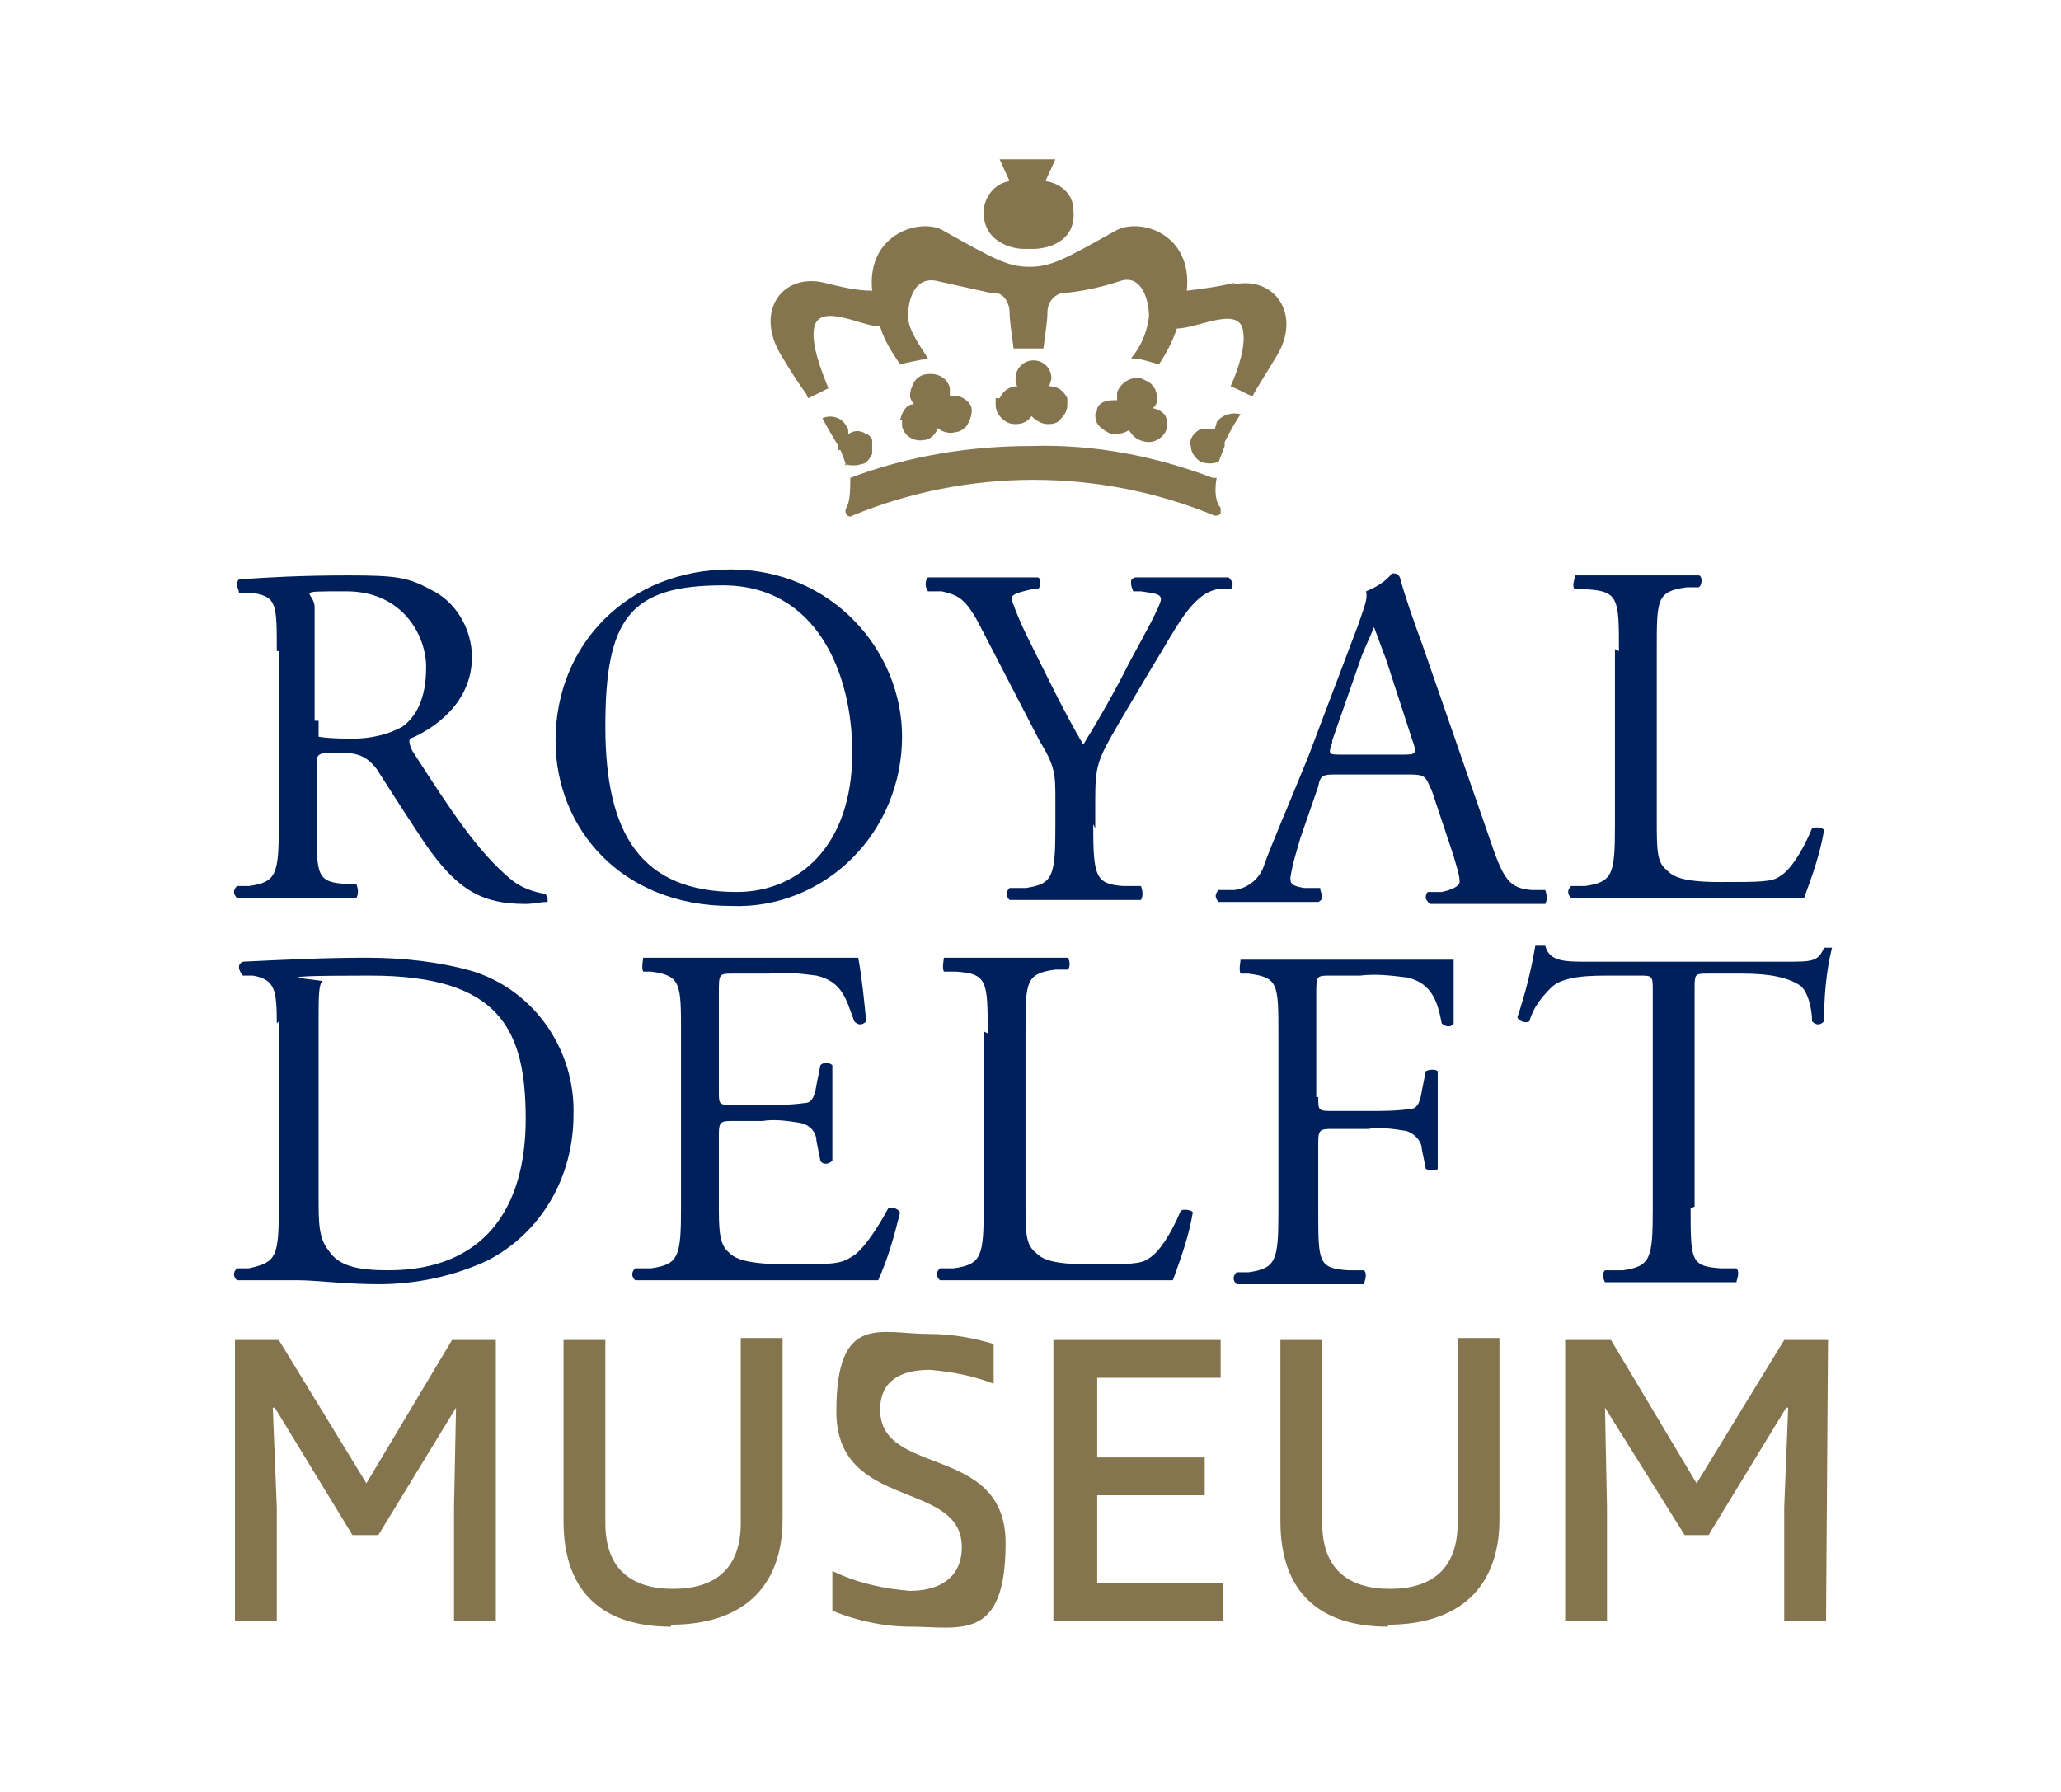
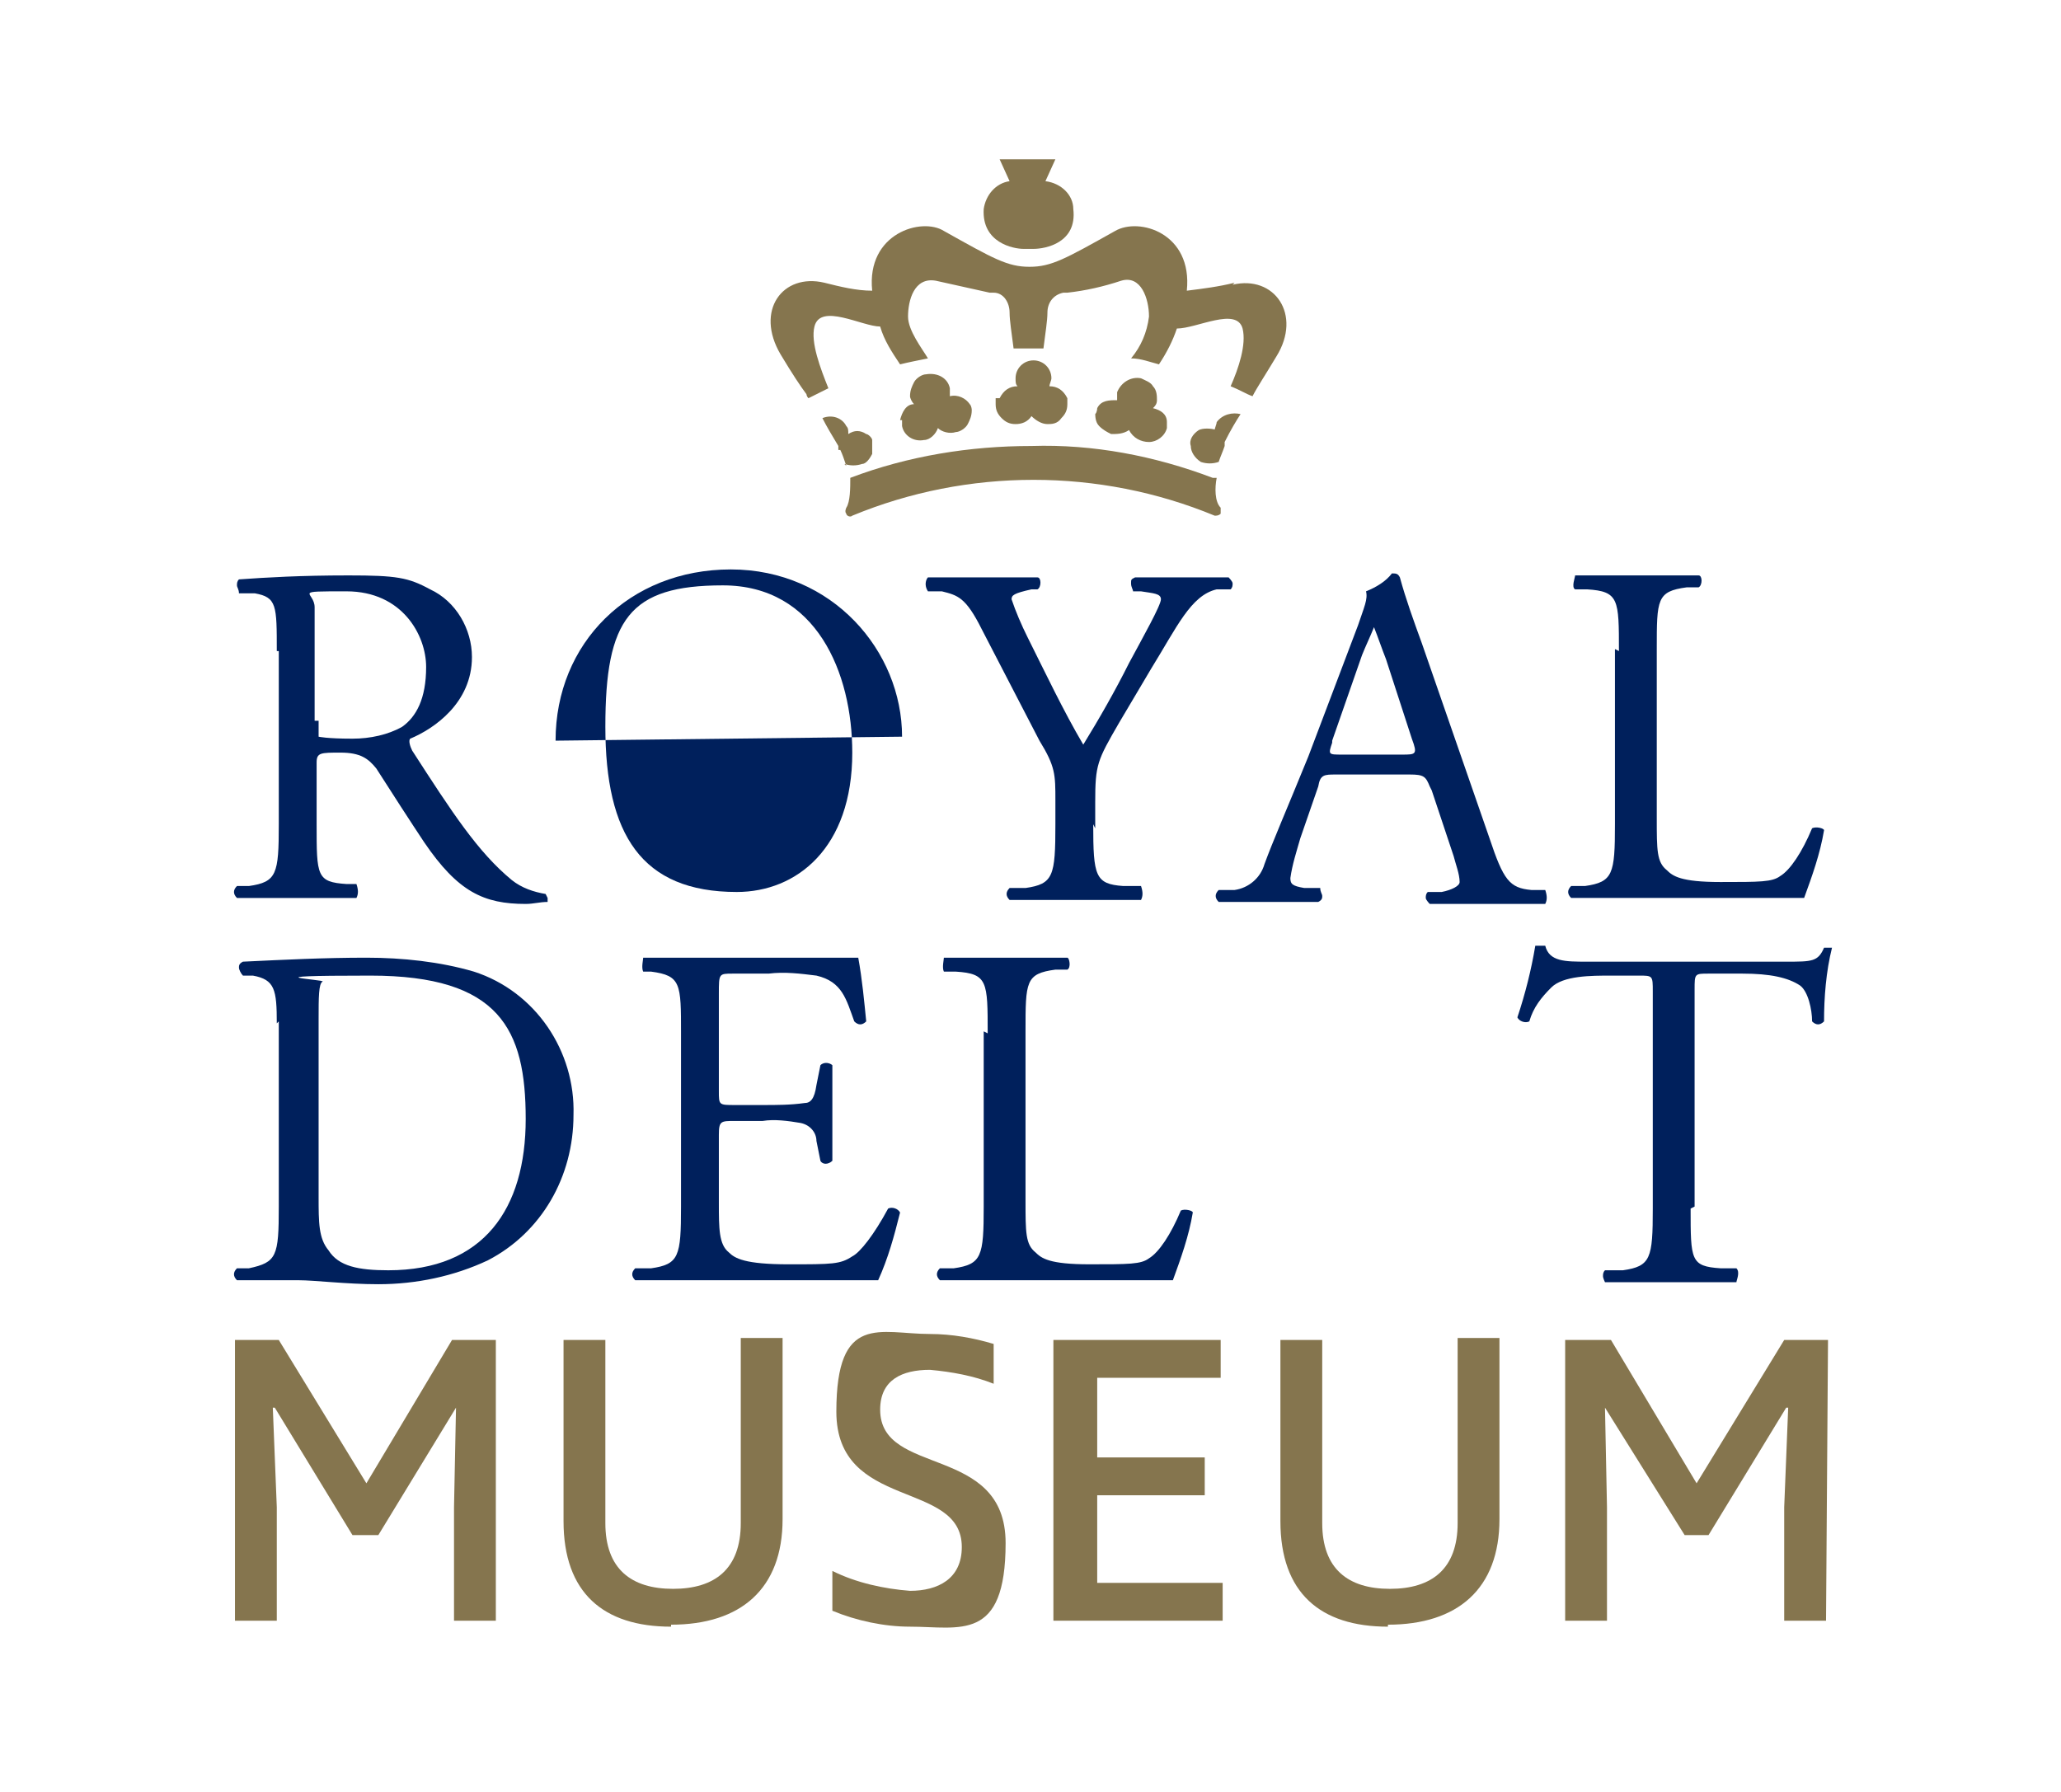
<svg xmlns="http://www.w3.org/2000/svg" xmlns:ns1="http://www.inkscape.org/namespaces/inkscape" id="svg1" version="1.1" viewBox="0 0 103.5 90">
  <defs>
    <style>
      .st0 {
        fill: #00205c;
      }

      .st1 {
        fill: #85754e;
      }
    </style>
  </defs>
  <g id="layer3" ns1:groupmode="layer" ns1:label="Royal Delft">
    <g id="g4">
      <g id="royal-delft-museum-logo">
        <path id="Path" class="st1" d="M51.6,12.5h.3c.6,0,2.2-.3,2-2,0-.7-.6-1.3-1.4-1.4l.5-1.1h-2.8l.5,1.1c-.7.1-1.2.7-1.3,1.4-.1,1.7,1.5,2,2,2" />
        <path id="path1-4" class="st1" d="M45.3,21.1c0,0,0,.2,0,.3.1.5.6.8,1.1.7.3,0,.6-.3.7-.6.2.2.6.3.9.2.2,0,.5-.2.6-.4.1-.2.2-.4.2-.7,0,0,0-.2-.1-.3-.2-.3-.6-.5-1-.4,0-.1,0-.3,0-.4-.1-.5-.6-.8-1.2-.7-.2,0-.5.2-.6.4-.1.2-.2.4-.2.7,0,.1.1.3.2.4-.4,0-.6.4-.7.8" />
        <path id="path2-5" class="st1" d="M42.4,23.3c.3.1.6.1.9,0,.2,0,.4-.3.5-.5,0-.2,0-.5,0-.7,0-.1-.2-.3-.3-.3-.3-.2-.6-.2-.9,0,0-.2,0-.3-.1-.4-.2-.4-.7-.6-1.2-.4.2.4.5.9.8,1.4h0v.2c0,0,.1,0,.1,0,.1.2.2.5.3.8" />
        <path id="path3-5" class="st1" d="M55,20.7c0,.2,0,.5.2.7s.4.3.6.4c.3,0,.6,0,.9-.2.2.4.6.6,1,.6.4,0,.8-.3.9-.7,0,0,0-.2,0-.3,0-.4-.3-.6-.7-.7.1-.1.2-.2.2-.4,0-.2,0-.5-.2-.7-.1-.2-.4-.3-.6-.4-.5-.1-1,.2-1.2.7,0,.1,0,.3,0,.4-.4,0-.8,0-1,.4,0,0,0,.2-.1.3" />
        <path id="path4-1" class="st1" d="M61.1,21.6c-.3-.1-.7-.1-.9,0-.3.2-.5.5-.4.8,0,.3.2.6.5.8.3.1.6.1.9,0h0c.1-.3.2-.5.3-.8,0,0,0,0,0,0v-.2h0c.3-.6.6-1.1.8-1.4-.4-.1-.9,0-1.2.4,0,.1-.1.3-.1.4" />
        <path id="path5" class="st1" d="M50,20c0,0,0,.2,0,.3,0,.3.1.5.3.7.2.2.4.3.7.3.3,0,.6-.1.8-.4.2.2.5.4.8.4.2,0,.5,0,.7-.3.2-.2.3-.4.3-.7,0,0,0-.2,0-.3-.2-.4-.5-.6-.9-.6,0-.1.1-.3.1-.4,0-.5-.4-.9-.9-.9h0c-.5,0-.9.4-.9.9,0,.2,0,.3.1.4-.4,0-.7.2-.9.6" />
        <path id="path6" class="st1" d="M60.9,24c-2.9-1.1-6-1.7-9.1-1.6h0c-3.1,0-6.2.5-9.1,1.6,0,.5,0,1.2-.2,1.5,0,0-.1.2,0,.3,0,.1.2.2.3.1,5.8-2.4,12.4-2.4,18.2,0,.1,0,.2,0,.3-.1,0-.1,0-.2,0-.3-.3-.3-.3-1-.2-1.5" />
        <path id="path7" class="st1" d="M62,14.2c-.8.2-1.6.3-2.4.4.3-2.9-2.4-3.7-3.6-3-2.5,1.4-3.2,1.8-4.3,1.8s-1.8-.4-4.3-1.8c-1.1-.7-3.9.1-3.6,3-.8,0-1.6-.2-2.4-.4-2.1-.5-3.5,1.4-2.2,3.6.6,1,1,1.6,1.3,2,0,0,0,.1.1.2.2-.1.6-.3,1-.5-.4-1-.9-2.3-.7-3.1.3-1.2,2.4,0,3.3,0,.2.7.6,1.3,1,1.9.4-.1.9-.2,1.4-.3-.3-.5-1-1.4-1-2.1,0-.8.3-2,1.4-1.8.9.2,1.8.4,2.7.6,0,0,.1,0,.2,0,.5,0,.8.5.8,1h0c0,.4.1,1,.2,1.8.3,0,.5,0,.8,0h.7c.1-.8.2-1.4.2-1.8h0c0-.5.3-.9.8-1,0,0,.1,0,.2,0,.9-.1,1.8-.3,2.7-.6,1-.3,1.4.9,1.4,1.8-.1.8-.4,1.5-.9,2.1.5,0,1,.2,1.4.3.4-.6.7-1.2.9-1.8,1,0,3-1.1,3.3,0,.2.8-.2,2-.6,2.9.5.2.8.4,1.1.5.2-.4.6-1,1.2-2,1.3-2.1-.1-4.1-2.2-3.6" />
        <path id="Shape" class="st0" d="M13.9,32.7c0-2.3,0-2.7-1.1-2.9h-.8c0-.2-.1-.3-.1-.4s0-.2.1-.3c1.4-.1,3.1-.2,5.5-.2s3,.1,4.1.7c1.3.6,2.1,2,2.1,3.4,0,2.3-1.9,3.6-3.1,4.1-.1.1,0,.4.1.6,2,3.1,3.3,5.1,5,6.5.5.4,1.1.6,1.7.7,0,0,0,0,.1.2,0,0,0,.1,0,.2-.4,0-.7.1-1.1.1-2.1,0-3.4-.6-5.1-3.1-.6-.9-1.7-2.6-2.4-3.7-.4-.5-.8-.8-1.8-.8s-1.2,0-1.2.5v3.1c0,2.6,0,2.9,1.5,3h.5c.1.3.1.5,0,.7-1.1,0-2,0-2.9,0s-1.9,0-3.1,0c-.2-.2-.2-.4,0-.6h.6c1.4-.2,1.5-.6,1.5-3.1v-8.7ZM16,36.2c0,.3,0,.5,0,.8,0,0,.4.1,1.7.1.9,0,1.8-.2,2.5-.6.7-.5,1.2-1.4,1.2-3s-1.2-3.8-4-3.8-1.6,0-1.6.8v5.7Z" />
-         <path id="path8" class="st0" d="M27.9,37.2c0-4.9,3.7-8.6,8.8-8.6s8.6,4.1,8.6,8.4c0,2.3-.9,4.5-2.5,6.1-1.6,1.6-3.8,2.5-6.1,2.4-5.5,0-8.8-3.9-8.8-8.3ZM42.8,37.8c0-4-1.8-8.4-6.5-8.4s-5.9,1.7-5.9,7.1,1.8,8.3,6.6,8.3c3,0,5.8-2.2,5.8-7h0Z" />
+         <path id="path8" class="st0" d="M27.9,37.2c0-4.9,3.7-8.6,8.8-8.6s8.6,4.1,8.6,8.4ZM42.8,37.8c0-4-1.8-8.4-6.5-8.4s-5.9,1.7-5.9,7.1,1.8,8.3,6.6,8.3c3,0,5.8-2.2,5.8-7h0Z" />
        <path id="path9" class="st0" d="M54.9,41.4c0,2.6.1,3,1.5,3.1h.9c.1.3.1.5,0,.7-1.5,0-2.4,0-3.4,0s-1.9,0-3.2,0c-.2-.2-.2-.4,0-.6h.8c1.4-.2,1.5-.6,1.5-3.2v-1.2c0-1.3,0-1.7-.8-3l-2.9-5.6c-.8-1.6-1.2-1.7-2-1.9h-.7c-.2-.3-.1-.6,0-.7.8,0,1.7,0,2.9,0s2,0,2.6,0c.2,0,.2.5,0,.6h-.3c-.9.2-1,.3-1,.5.2.6.5,1.3.8,1.9.9,1.8,1.8,3.7,2.8,5.4.8-1.3,1.6-2.7,2.3-4.1.7-1.3,1.6-2.9,1.6-3.2s-.4-.3-1-.4h-.4c0-.1-.1-.2-.1-.4s0-.2.2-.3c.9,0,1.6,0,2.4,0s1.5,0,2.3,0c0,0,.2.2.2.3s0,.2-.1.3h-.7c-1.3.3-2,1.9-3.3,4l-1.6,2.7c-1.1,1.9-1.2,2.1-1.2,4v1.3Z" />
        <path id="path10" class="st0" d="M71.8,39.5c-.2-.5-.3-.6-1-.6h-3.7c-.6,0-.8,0-.9.6l-.9,2.6c-.2.7-.4,1.3-.5,2,0,.3.1.4.7.5h.8c0,.2.1.3.1.4,0,.1,0,.2-.2.3-.6,0-1.4,0-2.6,0-.8,0-1.7,0-2.4,0-.2-.2-.2-.4,0-.6h.8c.7-.1,1.3-.6,1.5-1.3.4-1.1,1.1-2.7,2.2-5.4l2.5-6.6c.3-.9.5-1.3.4-1.7.5-.2,1-.5,1.3-.9.2,0,.3,0,.4.2.3,1.1.7,2.2,1.1,3.3l3.4,9.8c.7,2.1,1,2.5,2.1,2.6h.7c.1.3.1.5,0,.7-1,0-1.9,0-3,0s-2.1,0-2.8,0c0,0-.2-.2-.2-.3s0-.2.1-.3h.7c.5-.1.9-.3.9-.5,0-.4-.2-.9-.3-1.3l-1.1-3.3ZM66.9,37.3c-.2.6-.2.6.5.6h3c.7,0,.8,0,.5-.8l-1.3-4c-.2-.5-.4-1.1-.6-1.6h0c-.2.5-.4.9-.6,1.4l-1.5,4.3Z" />
        <path id="path11" class="st0" d="M81.3,32.7c0-2.6,0-3-1.6-3.1h-.6c-.2-.1,0-.6,0-.7,1.4,0,2.2,0,3.2,0s1.8,0,3,0c.2,0,.2.5,0,.6h-.6c-1.5.2-1.5.6-1.5,3.1v8.5c0,1.6,0,2.2.5,2.6.3.3.7.6,2.7.6s2.6,0,3-.3c.5-.3,1.1-1.2,1.6-2.4.2-.1.6,0,.6.1-.2,1.2-.6,2.3-1,3.4-1.3,0-3.6,0-6.2,0h-2.3c-1,0-1.8,0-3.2,0-.2-.2-.2-.4,0-.6h.7c1.4-.2,1.5-.6,1.5-3.1v-8.8Z" />
        <path id="path12" class="st0" d="M13.9,51.4c0-1.7-.1-2.2-1.2-2.4h-.5c-.1-.1-.2-.3-.2-.4s0-.2.2-.3c2.1-.1,4.1-.2,6.2-.2,1.8,0,3.7.2,5.4.7,3.1,1,5.1,4,5,7.2,0,3.1-1.6,5.9-4.3,7.3-1.7.8-3.6,1.2-5.5,1.2-1.6,0-3.2-.2-4-.2s-1.9,0-3.1,0c-.2-.2-.2-.4,0-.6h.6c1.4-.3,1.5-.6,1.5-3.1v-9.3ZM16,60.1c0,1.3,0,2.1.5,2.7.5.8,1.5,1,3,1,4.8,0,6.9-3.1,6.9-7.6s-1.3-7.2-7.8-7.2-2.2.2-2.4.3c-.2.1-.2.8-.2,1.9v9Z" />
        <path id="path13" class="st0" d="M34.2,51.9c0-2.5,0-2.9-1.5-3.1h-.4c-.1-.2,0-.6,0-.7,1,0,1.9,0,2.9,0h4.6c1.6,0,3,0,3.3,0,.2,1.1.3,2.2.4,3.2-.2.2-.4.2-.6,0-.4-1.1-.6-2-1.9-2.3-.8-.1-1.6-.2-2.4-.1h-1.8c-.7,0-.7,0-.7,1v4.9c0,.7,0,.7.8.7h1.4c.7,0,1.4,0,2.1-.1.3,0,.5-.2.6-.9l.2-1c.2-.2.5-.1.6,0,0,.6,0,1.6,0,2.5s0,1.8,0,2.3c-.2.2-.5.2-.6,0l-.2-1c0-.4-.3-.8-.8-.9-.6-.1-1.3-.2-1.9-.1h-1.4c-.7,0-.8,0-.8.7v3.4c0,1.3,0,2.1.5,2.5.3.3.8.6,3,.6s2.6,0,3.2-.4c.4-.2,1.1-1.1,1.8-2.4.2-.1.5,0,.6.2-.3,1.2-.6,2.3-1.1,3.4-2.2,0-4.4,0-6.6,0h-2.2c-1,0-1.9,0-3.4,0-.2-.2-.2-.4,0-.6h.8c1.4-.2,1.5-.6,1.5-3.1v-8.8Z" />
        <path id="path14" class="st0" d="M49.6,51.9c0-2.6,0-3-1.6-3.1h-.6c-.1-.2,0-.6,0-.7,1.4,0,2.2,0,3.2,0s1.8,0,3,0c.1,0,.2.5,0,.6h-.6c-1.5.2-1.5.6-1.5,3.1v8.5c0,1.6,0,2.2.5,2.6.3.3.7.6,2.7.6s2.6,0,3-.3c.5-.3,1.1-1.2,1.6-2.4.2-.1.6,0,.6.1-.2,1.2-.6,2.3-1,3.4-1.3,0-3.6,0-6.2,0h-2.3c-1,0-1.8,0-3.2,0-.2-.2-.2-.4,0-.6h.7c1.4-.2,1.5-.6,1.5-3.1v-8.8Z" />
-         <path id="path15" class="st0" d="M66.2,55.1c0,.7,0,.7.8.7h1.7c.7,0,1.4,0,2.1-.1.3,0,.5-.2.6-.9l.2-1c.2-.1.5-.1.6,0,0,.6,0,1.6,0,2.5s0,1.8,0,2.4c0,.1-.5.1-.6,0l-.2-1c0-.4-.4-.8-.8-.9-.6-.1-1.3-.2-1.9-.1h-1.7c-.7,0-.8,0-.8.7v3.4c0,2.6,0,2.9,1.5,3h.8c.2.2,0,.6,0,.7-1.5,0-2.3,0-3.3,0s-1.9,0-3.1,0c-.2-.2-.2-.4,0-.6h.6c1.4-.2,1.5-.6,1.5-3.1v-8.8c0-2.6,0-2.9-1.5-3.1h-.4c-.1-.2,0-.6,0-.7,1,0,1.9,0,2.9,0h4.5c1.6,0,3,0,3.3,0,0,1.1,0,2.3,0,3.2-.1.2-.4.2-.6,0-.2-1.1-.5-2-1.7-2.3-.8-.1-1.6-.2-2.4-.1h-1.5c-.7,0-.7,0-.7,1v5.1Z" />
        <path id="path16" class="st0" d="M84.9,60.7c0,2.6,0,2.9,1.5,3h.8c.2.2,0,.6,0,.7-1.4,0-2.2,0-3.2,0s-1.9,0-3.4,0c0,0-.1-.2-.1-.3s0-.2.1-.3h.9c1.4-.2,1.5-.6,1.5-3.1v-10.9c0-.8,0-.8-.7-.8h-1.4c-1,0-2.4,0-3,.6-.5.5-.9,1-1.1,1.7-.2.1-.5,0-.6-.2.4-1.2.7-2.4.9-3.6.2,0,.3,0,.5,0,.2.8,1,.8,2.1.8h10c1.3,0,1.6,0,1.9-.7.1,0,.4,0,.4,0-.3,1.2-.4,2.5-.4,3.7-.2.2-.4.2-.6,0,0-.6-.2-1.5-.6-1.8-.6-.4-1.5-.6-2.9-.6h-1.7c-.7,0-.7,0-.7.8v10.9Z" />
        <polygon id="polygon16" class="st1" points="24.9 67.3 24.9 81.4 22.8 81.4 22.8 75.7 22.9 70.7 22.9 70.7 19 77.1 17.7 77.1 13.8 70.7 13.7 70.7 13.9 75.7 13.9 81.4 11.8 81.4 11.8 67.3 14 67.3 18.4 74.5 22.7 67.3 24.9 67.3" />
        <path id="path17" class="st1" d="M33.7,81.7c-3.4,0-5.4-1.7-5.4-5.3v-9.1h2.1v9.2c0,2.3,1.3,3.3,3.4,3.3s3.4-1,3.4-3.3v-9.3h2.1v9.1c0,3.5-2.1,5.3-5.6,5.3Z" />
        <path id="path18" class="st1" d="M49.9,69.5c-1-.4-2.1-.6-3.2-.7-1.4,0-2.5.5-2.5,2,0,3.4,6.3,1.7,6.3,6.7s-2.3,4.2-4.8,4.2c-1.3,0-2.7-.3-3.9-.8v-2c1.2.6,2.6.9,3.9,1,1.4,0,2.6-.6,2.6-2.2,0-3.4-6.3-1.8-6.3-6.8s2.2-3.9,4.7-3.9c1.1,0,2.2.2,3.2.5v1.9Z" />
        <polygon id="polygon18" class="st1" points="55.1 73.2 60.5 73.2 60.5 75.1 55.1 75.1 55.1 79.5 61.4 79.5 61.4 81.4 52.9 81.4 52.9 67.3 61.3 67.3 61.3 69.2 55.1 69.2 55.1 73.2" />
        <path id="path19" class="st1" d="M69.7,81.7c-3.4,0-5.4-1.7-5.4-5.3v-9.1h2.1v9.2c0,2.3,1.3,3.3,3.4,3.3s3.4-1,3.4-3.3v-9.3h2.1v9.1c0,3.5-2.1,5.3-5.6,5.3Z" />
        <polygon id="polygon19" class="st1" points="91.8 67.3 91.7 81.4 89.6 81.4 89.6 75.7 89.8 70.7 89.7 70.7 85.8 77.1 84.6 77.1 80.6 70.7 80.6 70.7 80.7 75.7 80.7 81.4 78.6 81.4 78.6 67.3 80.9 67.3 85.2 74.5 89.6 67.3 91.8 67.3" />
      </g>
    </g>
  </g>
</svg>